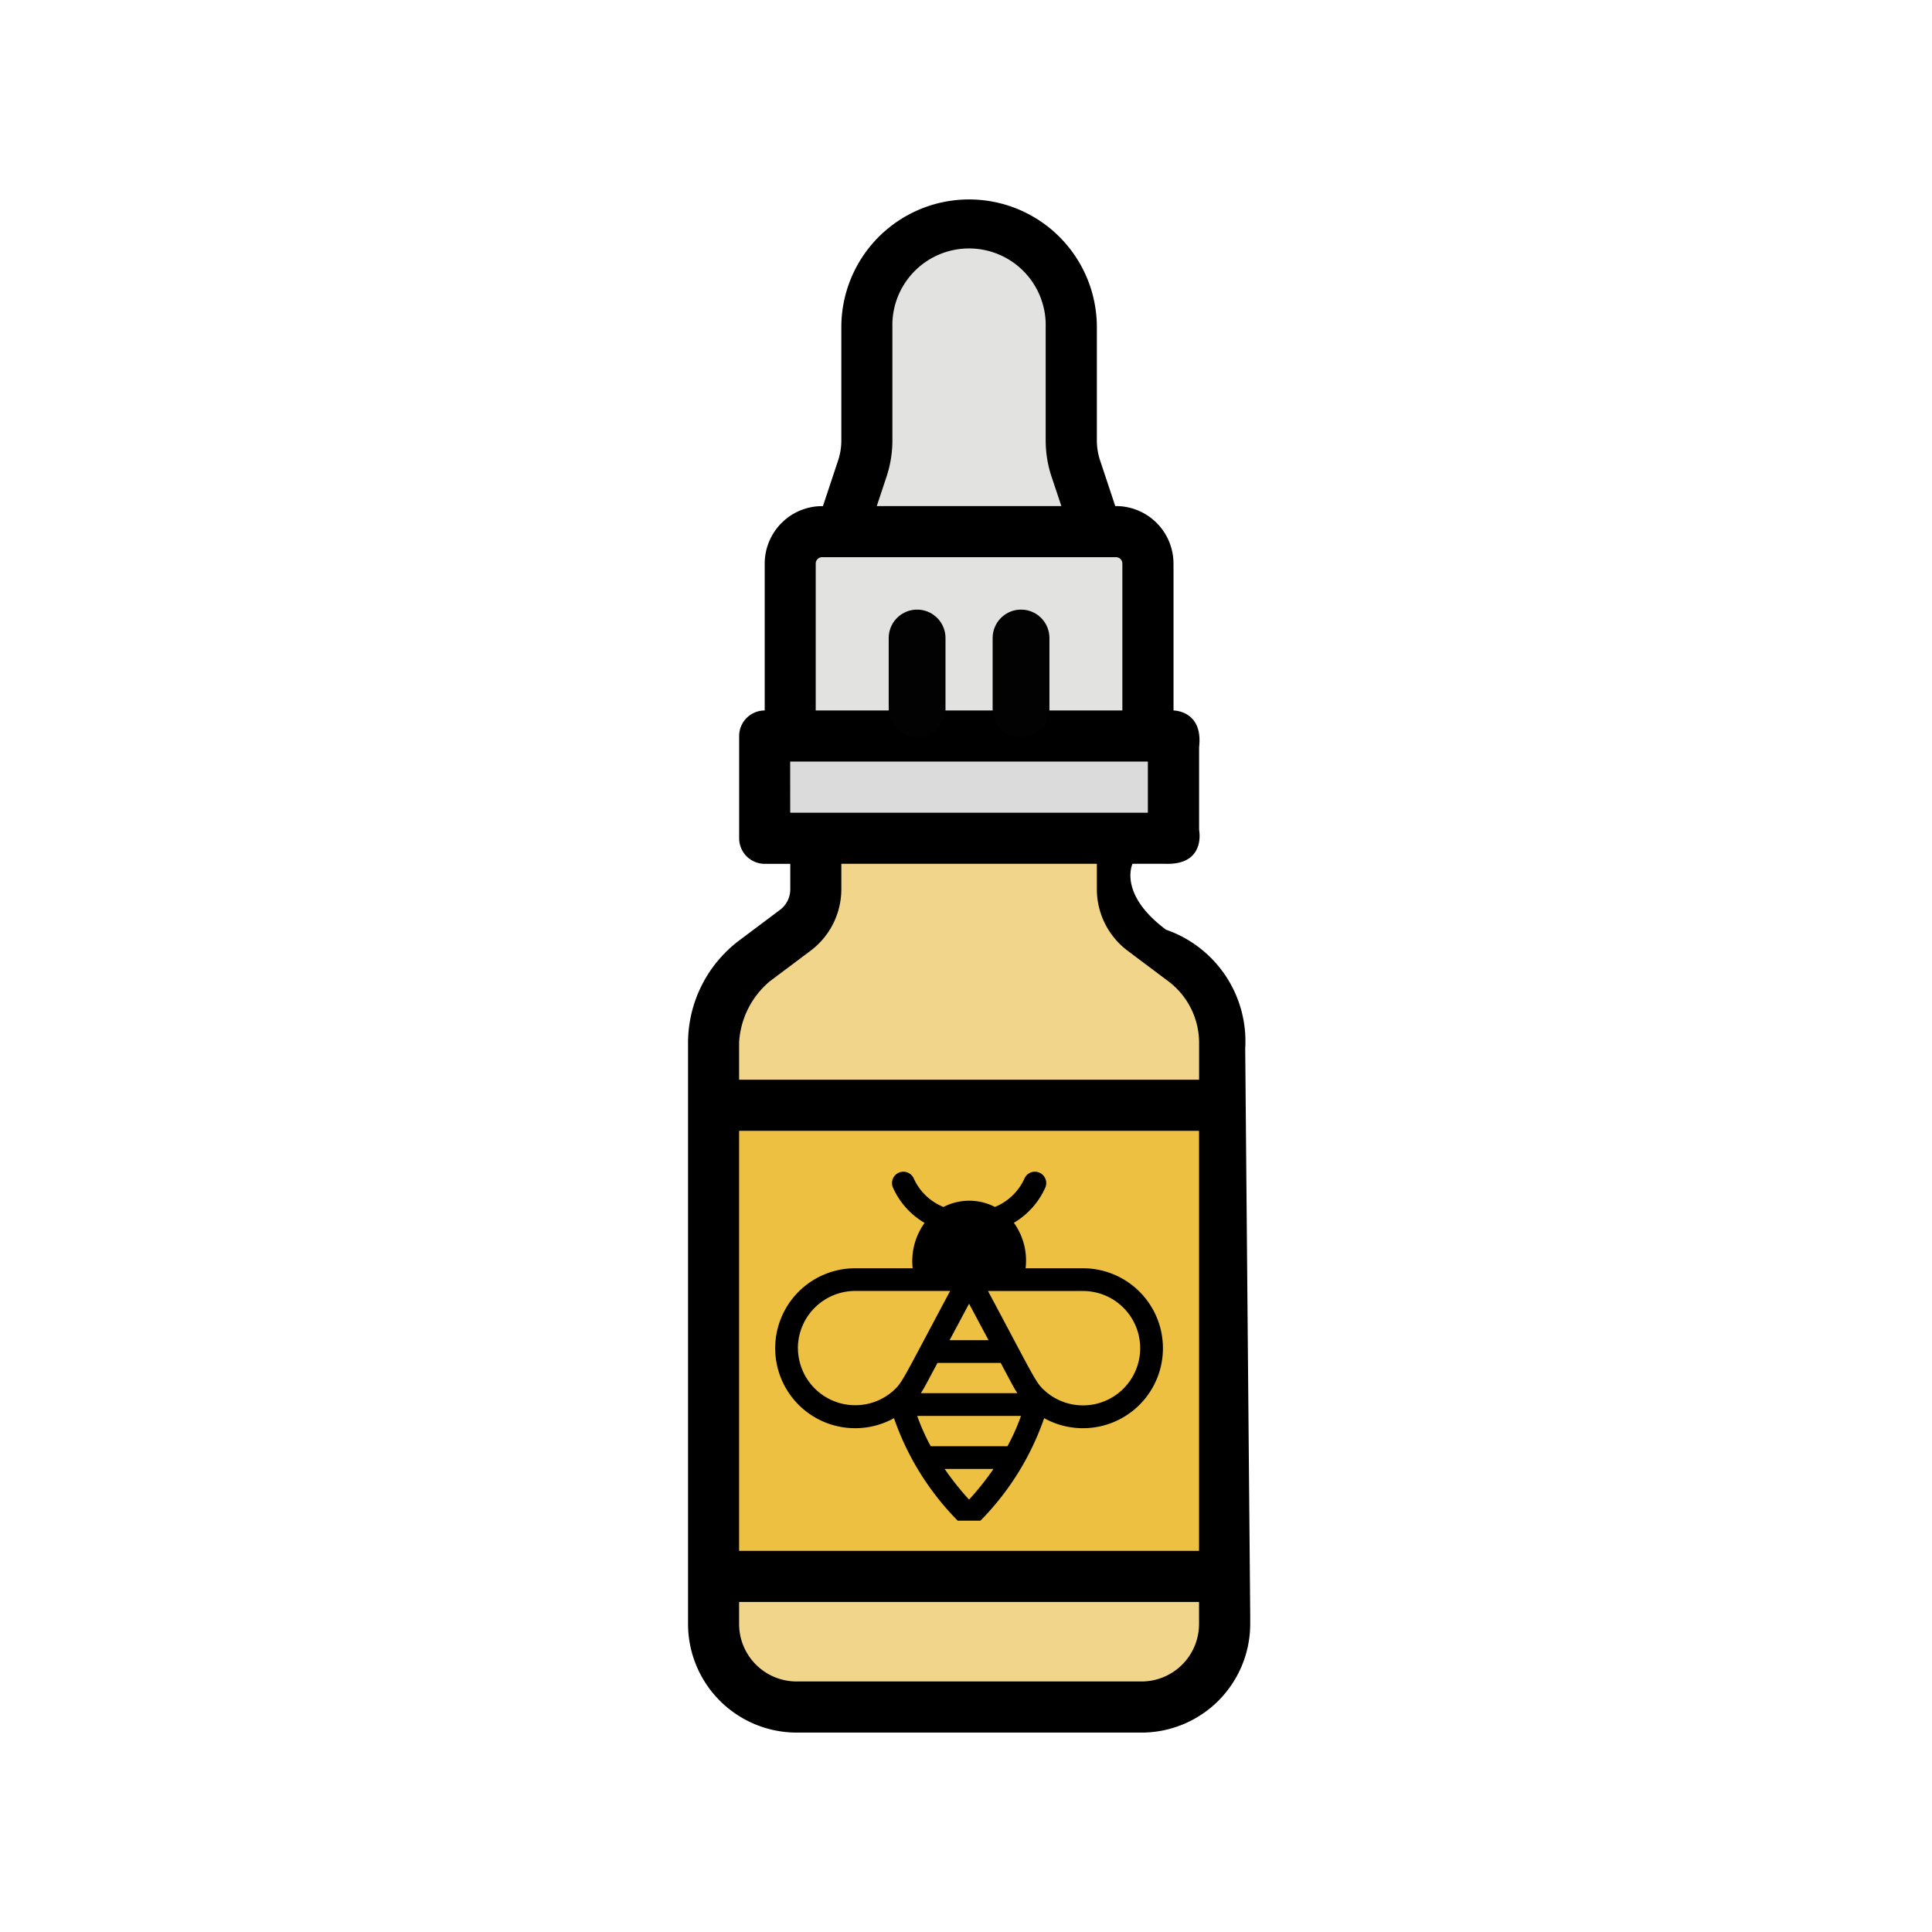
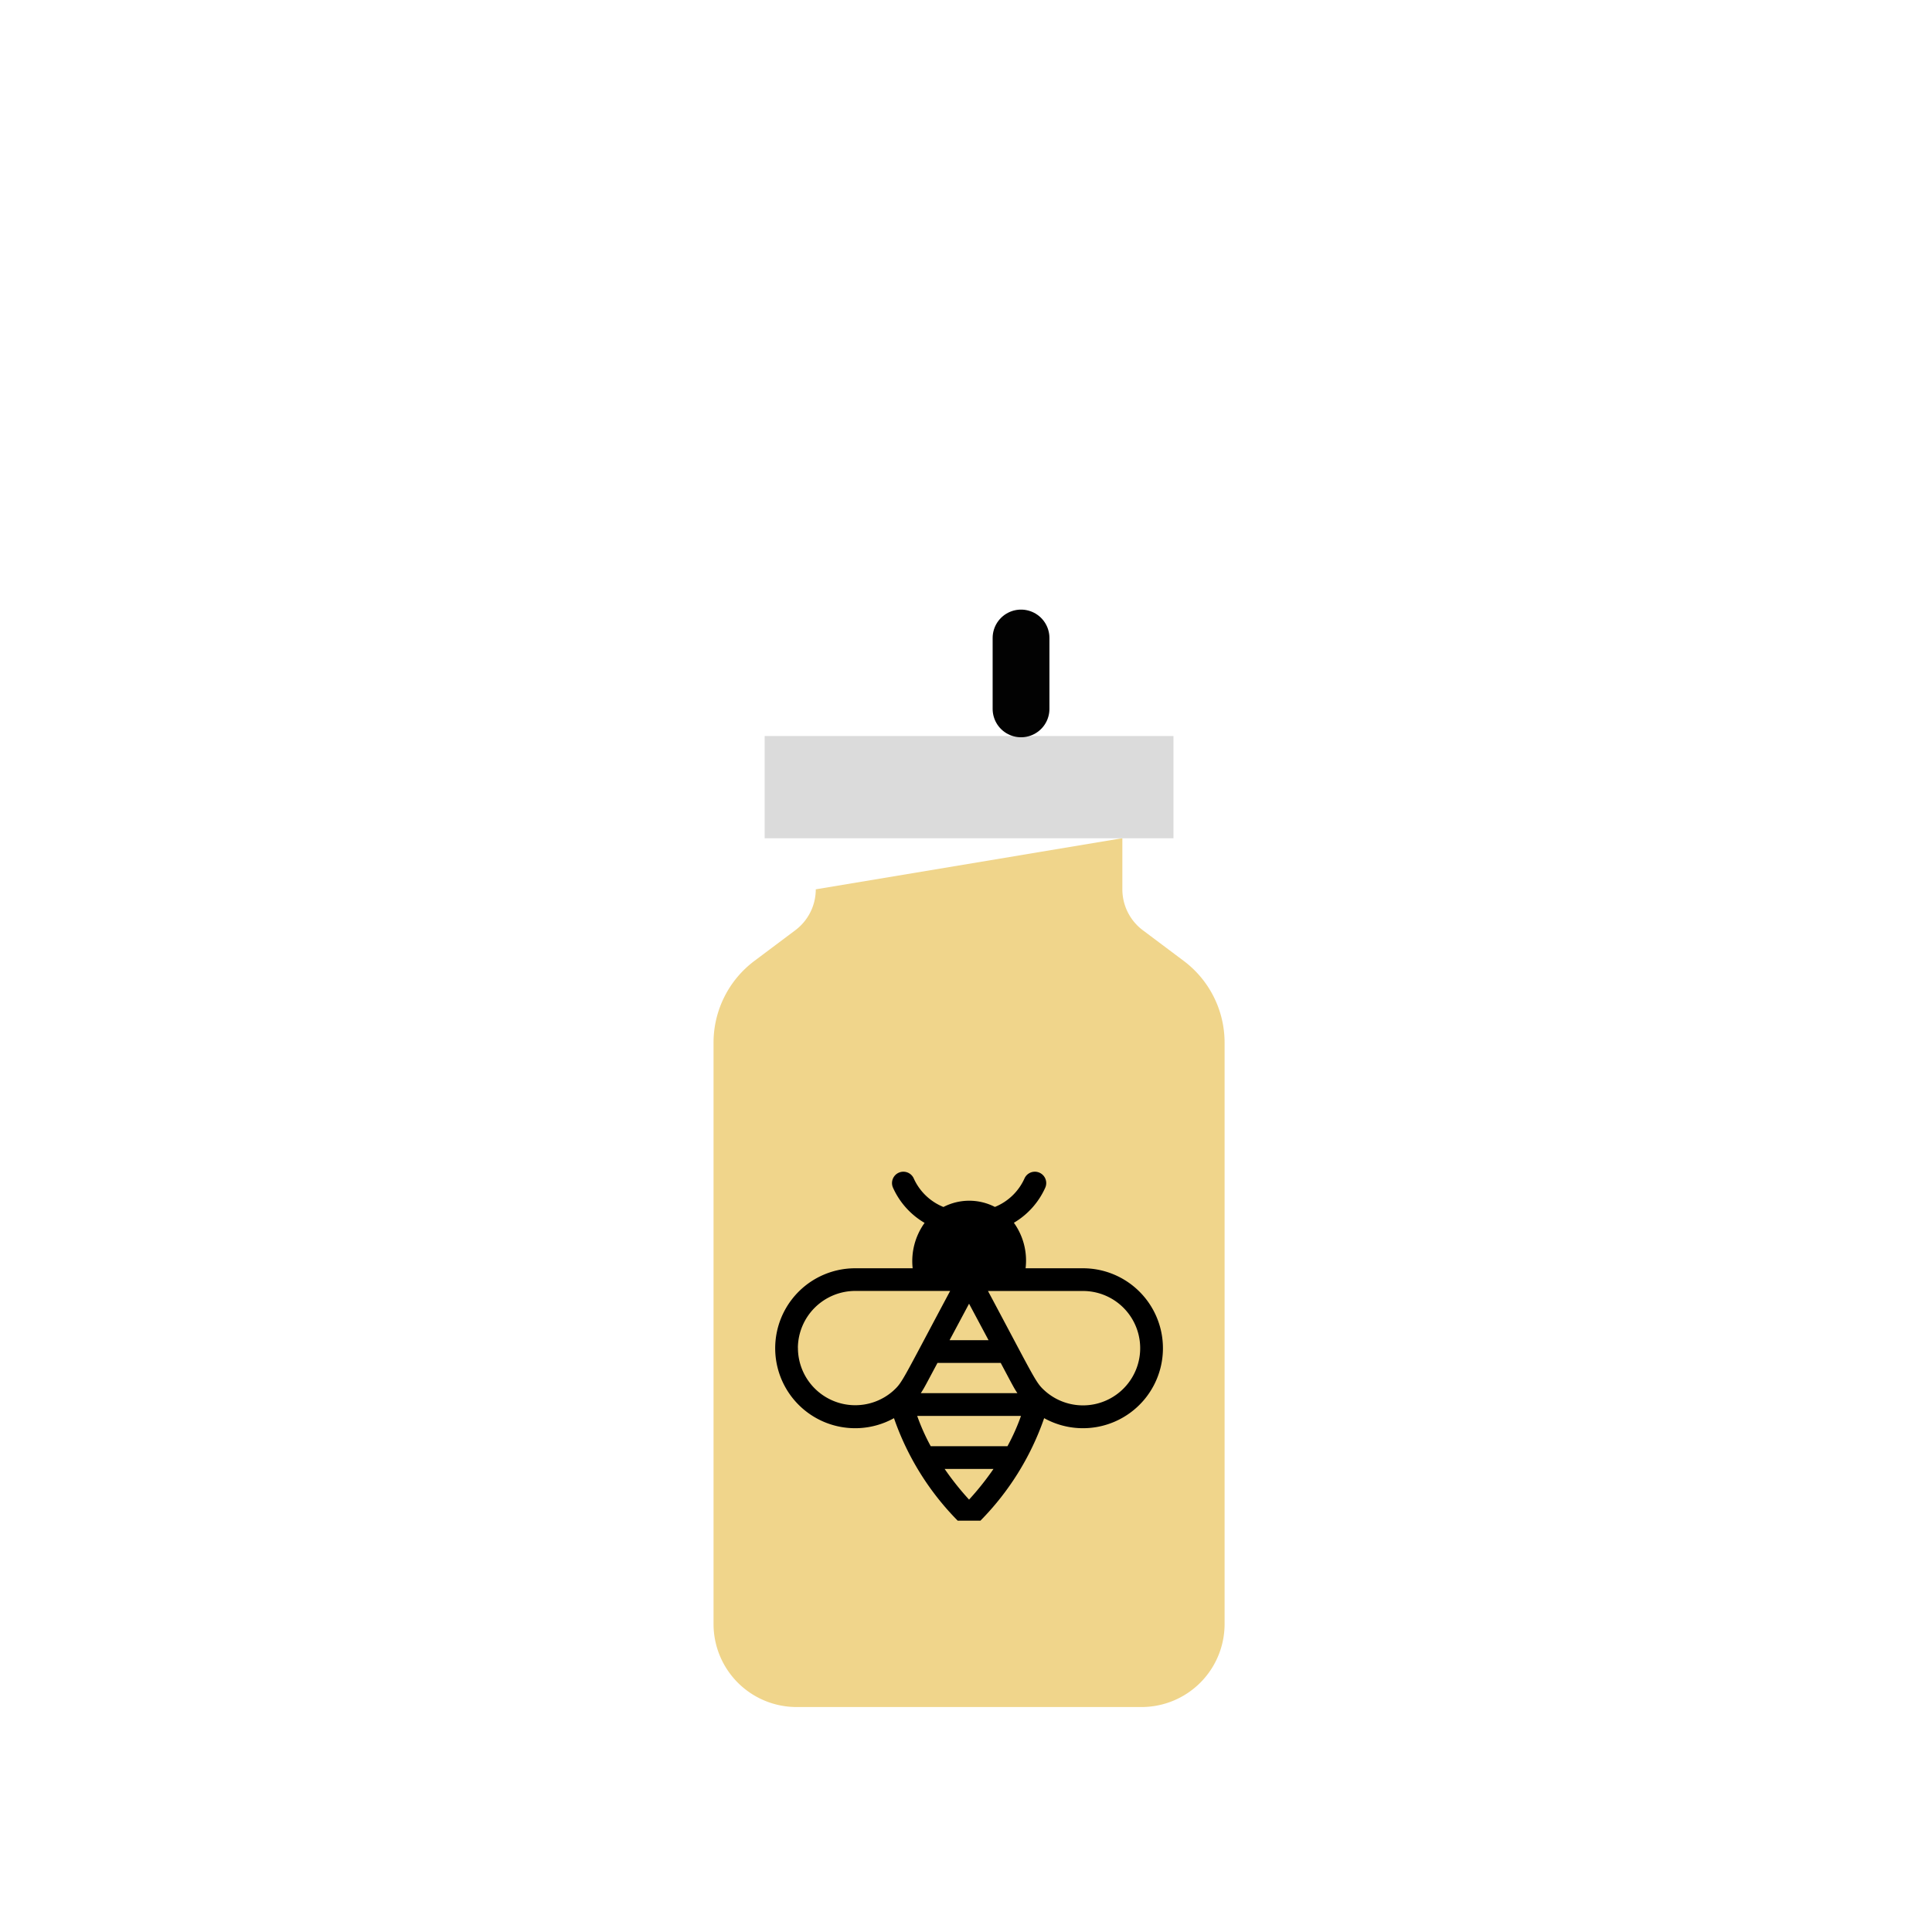
<svg xmlns="http://www.w3.org/2000/svg" id="Calque_1" data-name="Calque 1" viewBox="0 0 34.016 34.016">
  <defs>
    <style>.cls-1{fill:#f0d58b;}.cls-2{fill:#edc042;}.cls-3{fill:#e2e2e0;}.cls-4{fill:#dbdbdb;}.cls-5{fill:none;stroke:#020202;stroke-linecap:round;stroke-linejoin:round;}</style>
  </defs>
-   <path class="cls-1" d="M19.761,14.758v.9a.9.9,0,0,0,.36.72l.72.54a1.799,1.799,0,0,1,.72,1.44V28.593a1.462,1.462,0,0,1-1.462,1.462H14.025a1.462,1.462,0,0,1-1.462-1.462V18.358a1.799,1.799,0,0,1,.72-1.44l.72-.54a.9.9,0,0,0,.36-.72v-.9Zm0,0" />
-   <rect class="cls-2" x="12.563" y="19.707" width="8.998" height="7.598" />
-   <path class="cls-3" d="M14.475,9.36H19.649a.562.562,0,0,1,.562.562v3.037H13.913V9.922a.562.562,0,0,1,.562-.562Zm0,0" />
-   <path class="cls-3" d="M19.312,9.36H14.813l.369-1.107a1.572,1.572,0,0,0,.081-.498V5.761a1.8,1.8,0,0,1,3.599,0V7.755a1.572,1.572,0,0,0,.081.498Zm0,0" />
+   <path class="cls-1" d="M19.761,14.758v.9a.9.9,0,0,0,.36.72l.72.54a1.799,1.799,0,0,1,.72,1.44V28.593a1.462,1.462,0,0,1-1.462,1.462H14.025a1.462,1.462,0,0,1-1.462-1.462V18.358a1.799,1.799,0,0,1,.72-1.44l.72-.54a.9.9,0,0,0,.36-.72Zm0,0" />
  <rect class="cls-4" x="13.463" y="12.959" width="7.198" height="1.8" />
-   <path d="M20.661,10.165v-.243A1.013,1.013,0,0,0,19.649,8.91h-.013l-.266-.8a1.121,1.121,0,0,1-.058-.356V5.761a2.249,2.249,0,0,0-4.499,0V7.755a1.121,1.121,0,0,1-.058.356l-.266.8h-.013a1.013,1.013,0,0,0-1.012,1.012V12.509a.45.45,0,0,0-.45.45v1.8a.45.45,0,0,0,.45.45h.45v.45a.453.453,0,0,1-.18.36l-.72.54a2.261,2.261,0,0,0-.9,1.8V28.593a1.914,1.914,0,0,0,1.912,1.912h6.074a1.914,1.914,0,0,0,1.912-1.912v-.176L21.924,18.459a2.079,2.079,0,0,0-1.394-2.09c-.85-.632-.59-1.161-.59-1.161h.562c.74.034.61-.596.61-.596V13.155c.075-.646-.45-.646-.45-.646V9.922M15.608,8.395a2.023,2.023,0,0,0,.104-.64V5.761a1.35,1.35,0,1,1,2.699,0V7.755a2.023,2.023,0,0,0,.104.64l.172.515H15.437ZM15.262,12.509h-.9V9.922a.113.113,0,0,1,.112-.112H19.649a.113.113,0,0,1,.112.112V12.509h-.9m-4.949.9h6.298v.9H13.913ZM21.111,28.593a1.013,1.013,0,0,1-1.012,1.012H14.025A1.013,1.013,0,0,1,13.013,28.593v-.388H21.111Zm0-1.288H13.013V19.91H21.111ZM13.553,17.278l.72-.54a1.356,1.356,0,0,0,.54-1.08v-.45h4.499v.45a1.356,1.356,0,0,0,.54,1.08l.72.54a1.356,1.356,0,0,1,.54,1.08V19.01H13.013v-.652A1.516,1.516,0,0,1,13.553,17.278Z" />
-   <line class="cls-5" x1="16.147" y1="12.481" x2="16.147" y2="11.233" />
  <line class="cls-5" x1="17.977" y1="12.481" x2="17.977" y2="11.233" />
  <path d="M17.262,26.774a4.807,4.807,0,0,0,1.122-1.805,1.408,1.408,0,1,0,.678-2.639H18.057a1.14,1.14,0,0,0-.206-.801,1.365,1.365,0,0,0,.552-.617.2.2,0,1,0-.365-.164.97.97,0,0,1-.521.502.989.989,0,0,0-.906.001.971.971,0,0,1-.523-.503.2.2,0,0,0-.365.164,1.365,1.365,0,0,0,.556.619,1.152,1.152,0,0,0-.21.799H15.062a1.408,1.408,0,1,0,.678,2.639A4.807,4.807,0,0,0,16.862,26.774ZM17.738,25.463H16.387a3.634,3.634,0,0,1-.238-.533h1.827a3.634,3.634,0,0,1-.238.533Zm-.676.94a4.945,4.945,0,0,1-.43-.54h.86a4.938,4.938,0,0,1-.43.54Zm.85-1.874H16.212c.063-.094.09-.152.294-.533h1.113c.213.4.234.444.294.533Zm-1.193-.933.343-.642.343.642Zm-2.671.132a1.011,1.011,0,0,1,1.014-.999h1.667c-.863,1.616-.836,1.606-1.006,1.762a1.009,1.009,0,0,1-1.674-.763Zm4.365.774c-.18-.16-.151-.148-1.018-1.772h1.667a1.007,1.007,0,1,1-.649,1.772Zm0,0" />
</svg>